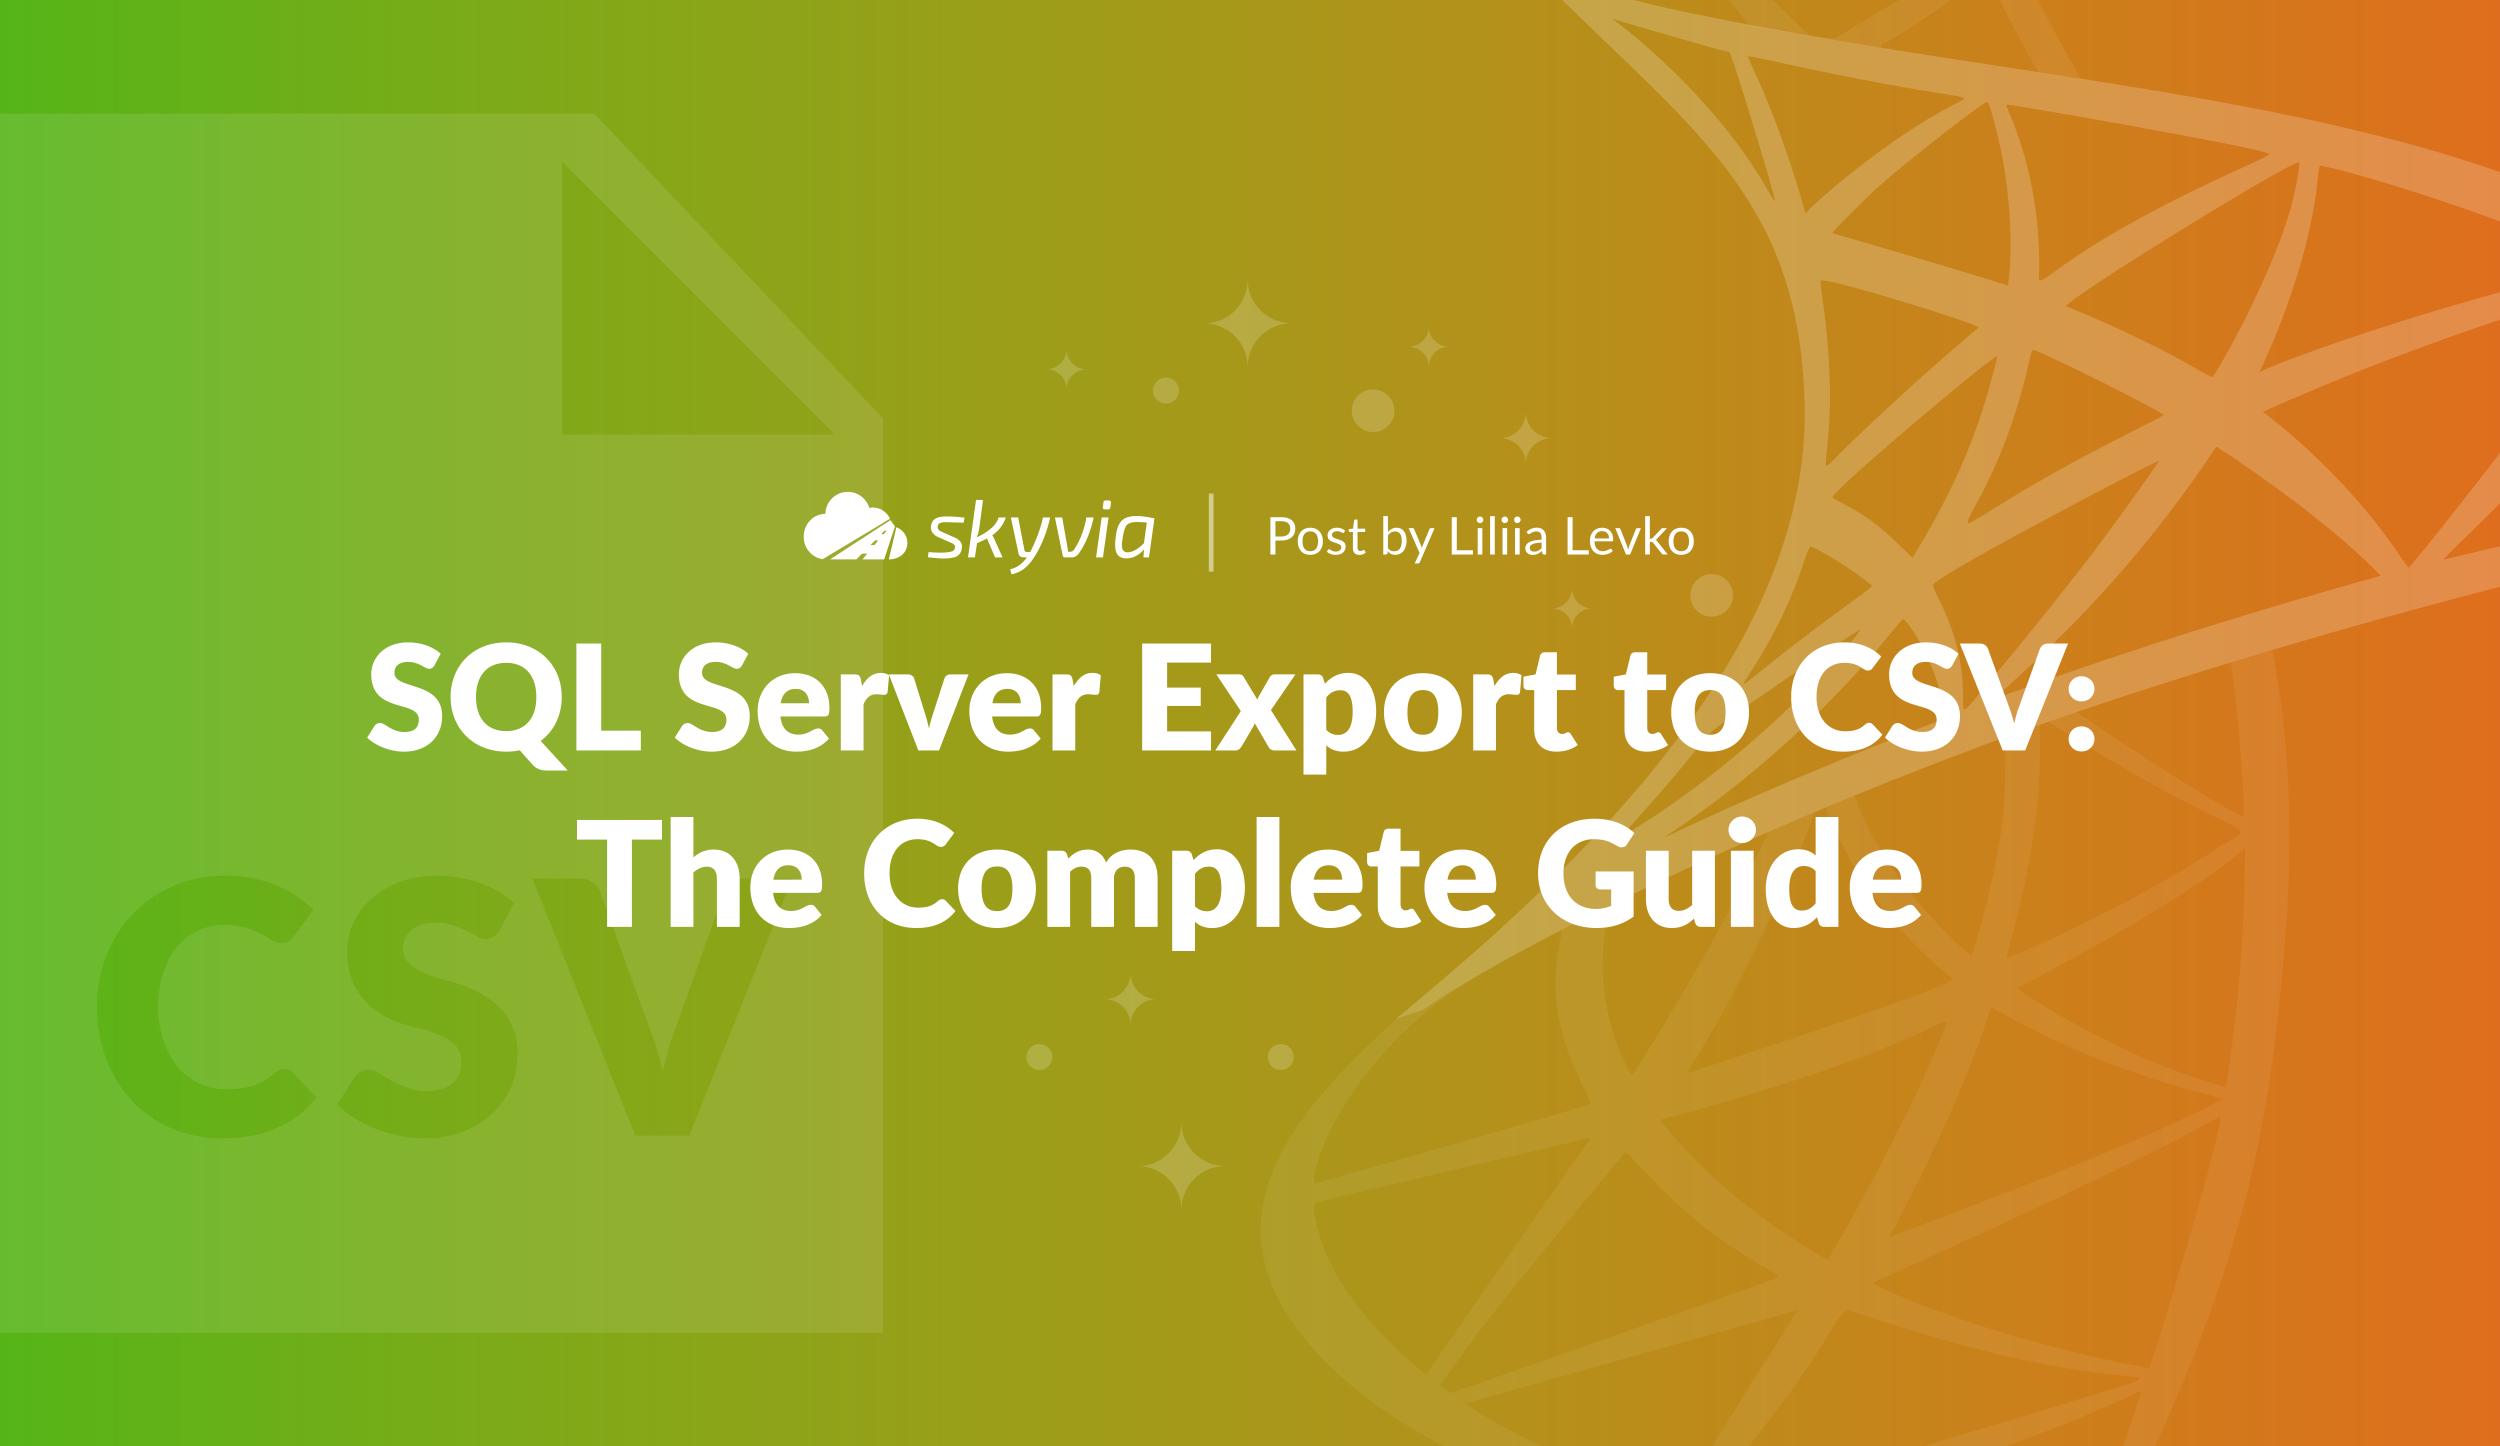
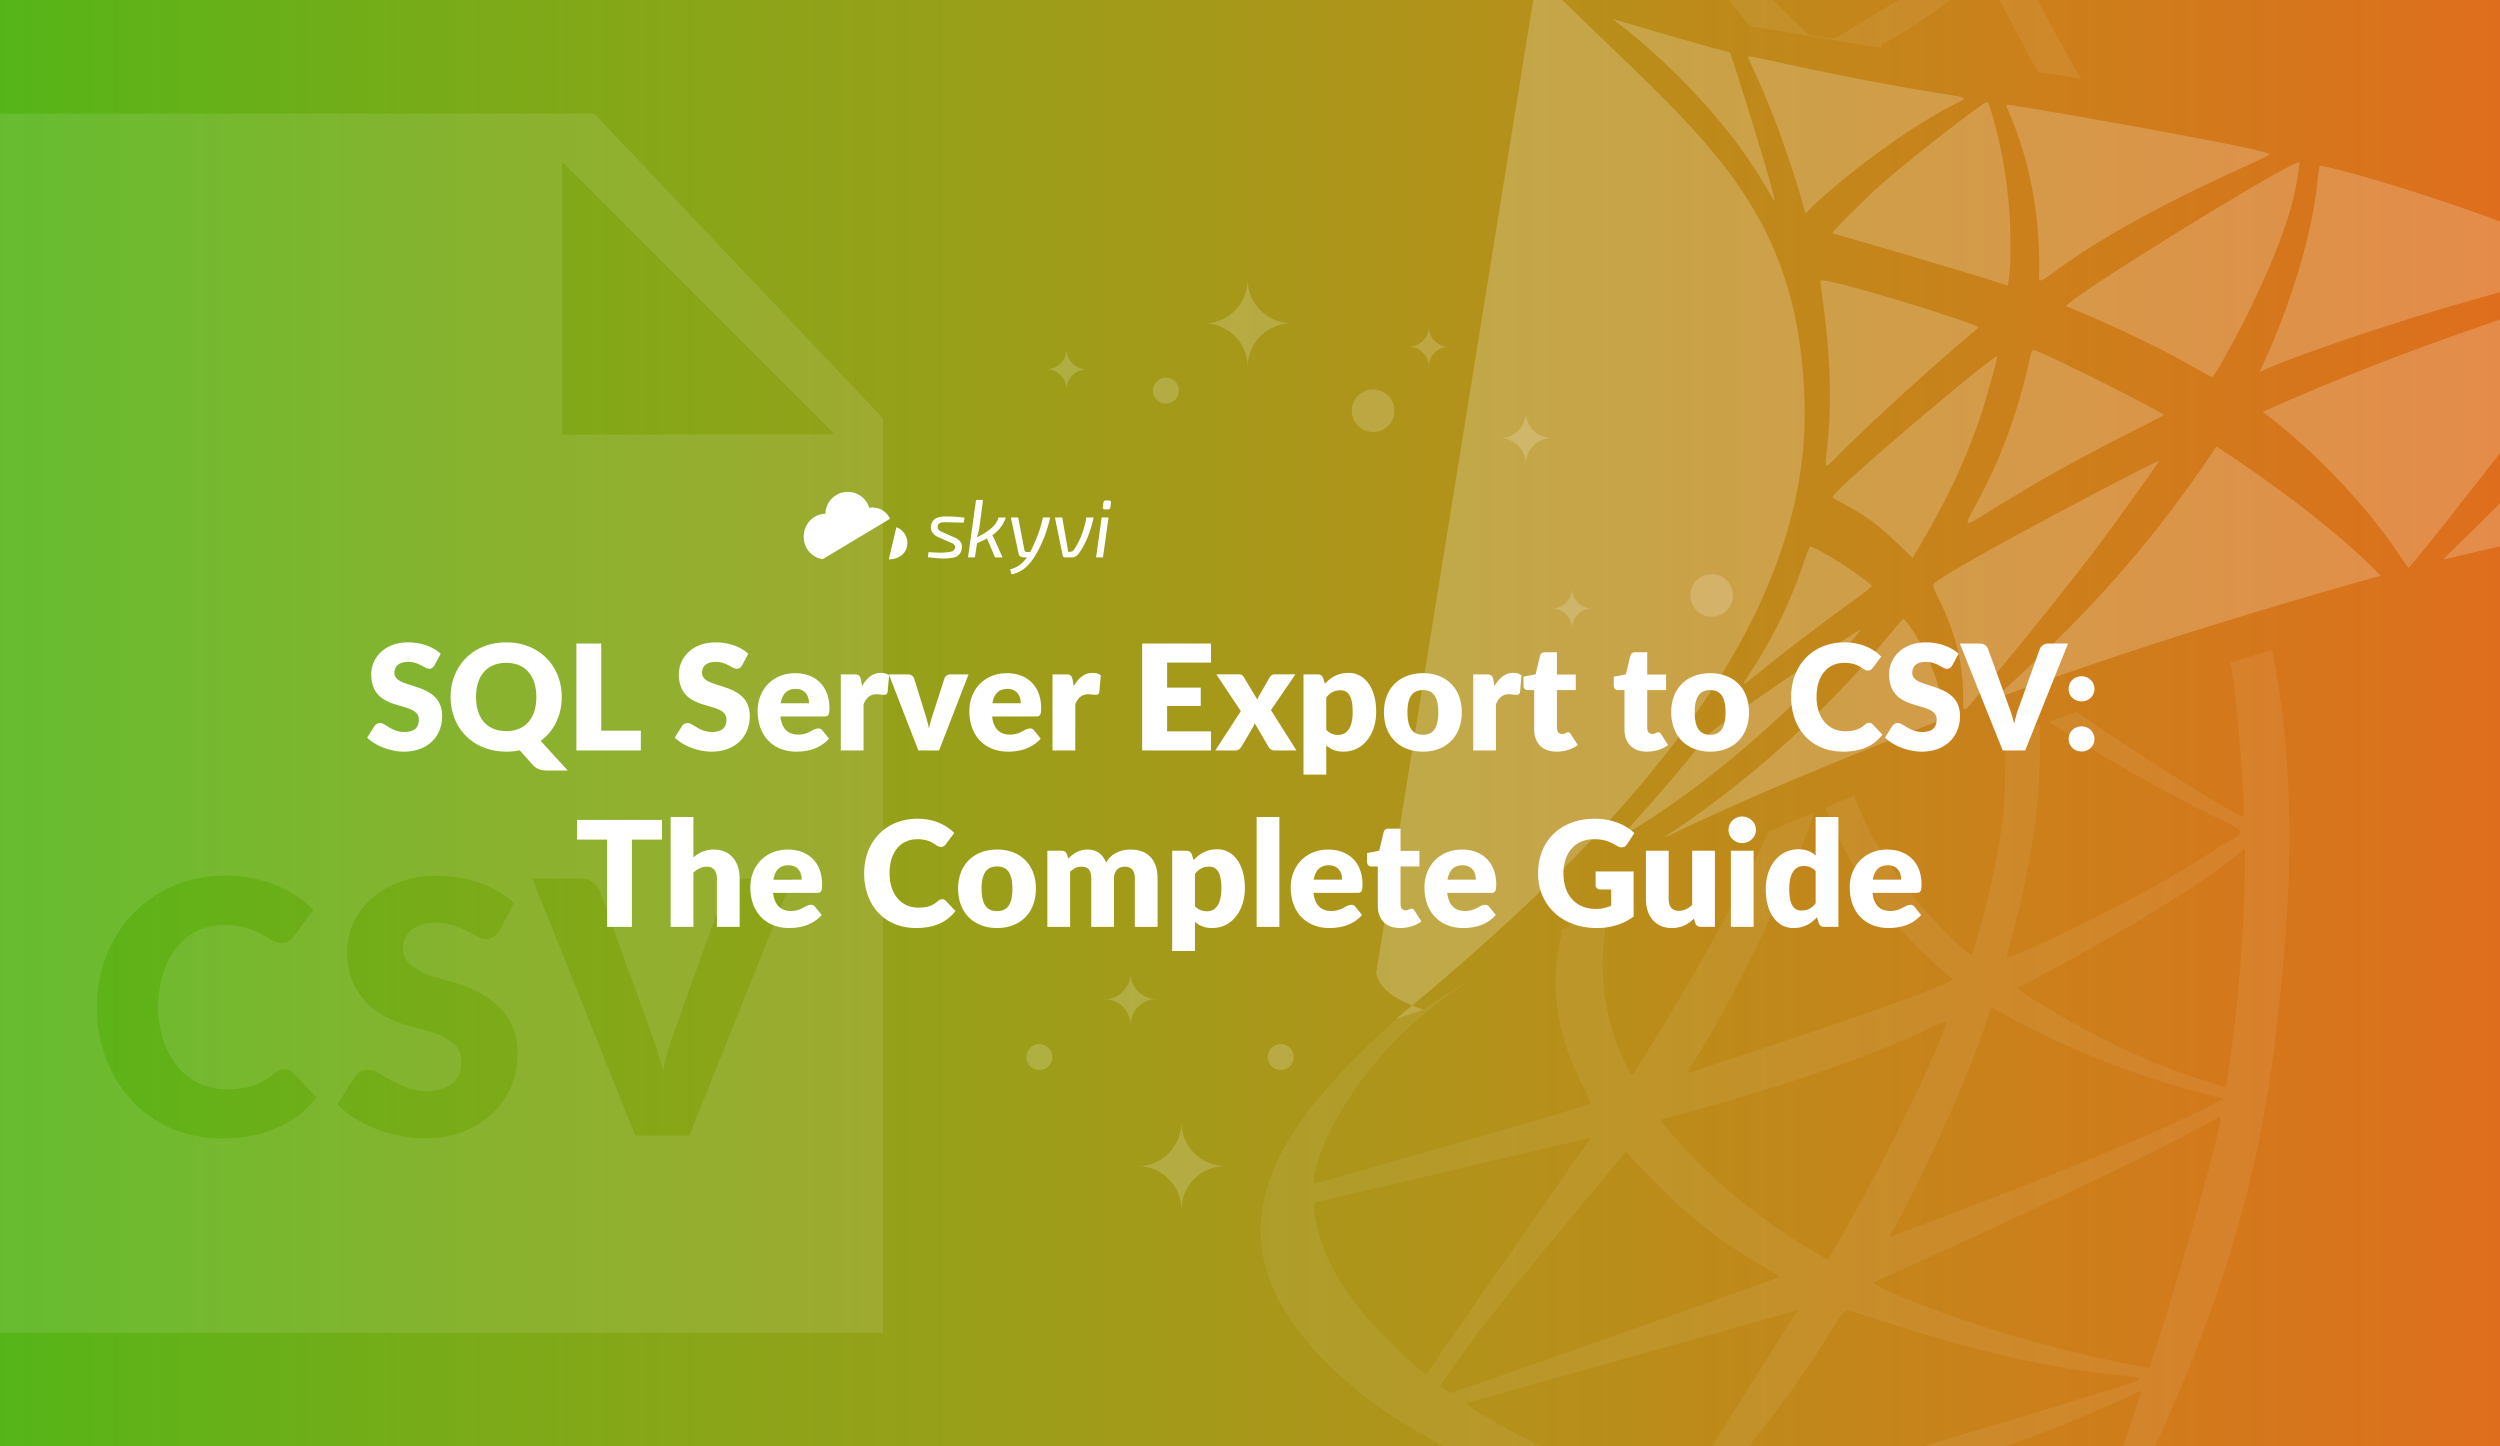
<svg xmlns="http://www.w3.org/2000/svg" width="2112" height="1222" fill="none">
  <rect width="100%" height="100%" fill="#333333" stroke="none" />
  <g clip-path="url(#sql-server-export-to-csv__a)">
    <path fill="url(#sql-server-export-to-csv__b)" d="M0 0h2112v1222H0z" />
-     <path opacity=".25" fill-rule="evenodd" clip-rule="evenodd" d="M1302.09-42.323c-10.01 15.865 8 33.135 20.6 45.222.32.31.64.615.96.917 11.6 11.316 22.83 22.088 33.66 32.475l.01.008v.001l.01.005c98.24 94.204 163.41 156.694 167.2 304.67 5.2 203.407-181.49 385.145-345.26 519.756l23.17-7.667c31.06-23.276 195.4-119.182 467.56-221.475 197.45-74.194 549.28-173.796 802-212.587-172.11-269.898-459.5-313.756-777.21-362.242-92.96-14.186-188.51-28.768-284.53-49.523-14.08-3.043-40.84-9.377-61.64-16.537-2.12-.833-4.34-1.662-6.62-2.513v-.001c-16.23-6.06-35.38-13.213-39.91-30.51Zm60.03 58.285s100.61 29.756 98.96 27.9c2.05 2.312 39.7 124.64 38.29 126.075-.22.215-2.84-3.833-5.76-8.973-48.65-85.558-131.49-145.002-131.49-145.002Zm127.3 33.847c-6.16-1.366-11.33-2.226-12.53-2.148-.7.04 3.56 9.07 4.26 10.563l.08.172c26.65 57.274 42.58 116.395 44.15 122.36-.15.324-.11.492.13.492 0 0-.04-.167-.13-.492 2.77-5.964 69.74-64.571 127.82-93.78.57-.287 1.11-.555 1.61-.805 2.74-1.354 4.46-2.203 4.4-2.918-.09-1.203-5.21-2.022-18.96-4.22-22.34-3.574-67.47-10.791-150.83-29.224Zm189.33 36.238c1.32.438 3.84 8.277 8.28 25.897 15.21 60.167 11.89 119.853 9.08 129.247-40.08-12.979-148.17-44.231-148.17-44.231 0-1.444 28.82-30.264 41.21-41.214 23.67-20.93 87.35-70.447 89.6-69.7Zm238.2 43.75c-15.72-6.592-221.24-42.314-222.16-41.455-.17.163 1.14 3.645 2.88 7.701 16.21 37.742 25.04 82.412 25.08 126.66 0 2.657-.08 4.933-.14 6.835-.15 4.259-.23 6.64.76 7.223 1.25.739 4.21-1.418 10.93-6.313 17.42-12.682 60.08-43.744 163.57-90.414 15.59-7.022 20.44-9.67 19.08-10.237Zm25.41 7.504c.74.739-2.39 19.623-5.12 30.779-14.71 60.21-65.57 149.61-68.38 150.461-.51.154-6.81-3.163-14-7.367-47.42-27.728-109.25-52.431-109.25-52.431-3.81-3.593 192.92-125.267 196.75-121.442Zm259.99 86.624c-110.95-50.222-233.69-83.839-242.29-83.839-.55 0-1.33 3.473-1.71 7.753-6.93 78.32-46.18 159.504-49.65 166.555-.52.326-.6.495-.24.495 0 0 .08-.168.24-.495 8.56-5.386 134.58-53.625 293.65-90.469Zm-664.37 13.166c3.64-3.567 133.46 36.47 133.54 39.599 0 0-51.5 42.796-108.9 98.227-4.69 4.524-8.36 8.297-11.2 11.224-4.93 5.07-7.39 7.603-8.42 7.115-1.03-.488-.64-3.992.14-10.996 2.04-18.111 6.69-59.629-3.88-132.929-.94-6.481-1.51-12.008-1.28-12.24Zm496.66 242.542c2.98 0 188.37-237.487 183.92-241.905-.44-.43-30.57 8.225-58.92 16.924-53.77 16.485-125.63 42.108-178.2 63.502-30.2 12.291-69.77 29.267-69.75 29.903 0 0 66.22 47.42 116.32 122.267 3.42 5.106 6.41 9.309 6.63 9.309Zm370.8-113.835c12.41 12.188 42.78 43.775 42.33 44.042 0 0-149.87 6.773-367.73 59.161-8.21 1.968-15.29 3.61-15.75 3.61-.46 0 8.52-9.016 19.94-20.001 70.95-68.204 103.32-111.266 141.38-188.202 4.8-9.679 10.78-21.996 10.78-21.996 8.6-.008 103.7 59.239 169.05 123.386Zm-577.36-15.215c-4.53-4.246-101.13-52.93-110.42-55.01-.73-.172-1.77 2.261-2.64 6.232-14.56 67.046-36.74 107.943-47.1 127.04-4.17 7.684-6.42 11.838-5.5 12.747 1.1 1.07 6.6-2.359 18.57-9.824 19.85-12.371 57.49-35.827 122.31-68.266 13.84-6.919 24.98-12.738 24.78-12.919Zm-140.9-49.551c.64.636-7.22 29.473-12.18 44.868-15.47 47.91-36.17 87.551-59.31 125.387-1.71-1.653-3.37-3.262-4.98-4.831-16.84-16.366-29.14-28.32-51.45-39.795-6.21-3.198-11.26-6.146-11.27-6.584-.08-5.389 136.96-121.271 139.19-119.045Zm324 185.332c-34.88-36.693-95.6-81.157-138.75-109.152-43.28 64.852-92.26 125.345-164.76 192.062l-.12.11c-19.17 17.647-22.1 20.345-21.82 20.722.05.068.2.061.38.052.07-.003.14-.006.2-.006 0 0 119.79-46.569 324.87-103.788Zm-187.44-96.956c.56.559-31.54 45.521-50.61 70.911-22.83 30.376-63.49 81.157-91.46 114.223-4.35 5.146-7.89 9.446-10.77 12.942v.001c-7.12 8.645-10.19 12.377-11.51 11.835-1.01-.411-1.01-3.289-1-8.352.02-13.681.06-43.322-19.74-83.392-5.33-10.778-6.21-13.391-5.12-14.388 15.58-14.105 189.23-104.777 190.21-103.78Zm-242.29 105.344c-22.62-18.875-50.59-33.212-52.09-33.212-.58 0-2.8 5.303-4.92 11.801-15.93 48.646-37.18 81.491-46.51 95.921-3.29 5.087-5.1 7.886-4.68 8.281.52.484 4.39-2.626 12.97-9.538 13.58-10.935 38.99-31.387 81.67-62.182 7.91-5.708 14.01-10.693 13.56-11.071Zm-164.97 207.952c-6.55 3.109-9.61 4.565-9.73 4.358-.1-.183 2.08-1.655 6.18-4.422 22.86-15.416 105.35-71.034 184.61-167.997.03-.038.08-.1.15-.182l.21-.255c1.78-2.18 8.96-10.998 9.88-11.123 3.17 0 30.26 38.24 35.51 83.786-135.92 52.661-203.48 84.752-226.81 95.835ZM1527.9 581.47c17.95-18.325 44.62-48.486 43.7-49.405-.92-.92-79.78 52.499-114.28 77.4-12.8 9.249-14.47 10.847-23.21 22.193-21.4 27.78-64.97 75.492-64.97 75.492 47.12-27.126 107.19-73.06 158.76-125.68Z" fill="#fff" fill-opacity=".8" />
+     <path opacity=".25" fill-rule="evenodd" clip-rule="evenodd" d="M1302.09-42.323c-10.01 15.865 8 33.135 20.6 45.222.32.31.64.615.96.917 11.6 11.316 22.83 22.088 33.66 32.475l.01.008v.001l.01.005c98.24 94.204 163.41 156.694 167.2 304.67 5.2 203.407-181.49 385.145-345.26 519.756l23.17-7.667v-.001c-16.23-6.06-35.38-13.213-39.91-30.51Zm60.03 58.285s100.61 29.756 98.96 27.9c2.05 2.312 39.7 124.64 38.29 126.075-.22.215-2.84-3.833-5.76-8.973-48.65-85.558-131.49-145.002-131.49-145.002Zm127.3 33.847c-6.16-1.366-11.33-2.226-12.53-2.148-.7.04 3.56 9.07 4.26 10.563l.08.172c26.65 57.274 42.58 116.395 44.15 122.36-.15.324-.11.492.13.492 0 0-.04-.167-.13-.492 2.77-5.964 69.74-64.571 127.82-93.78.57-.287 1.11-.555 1.61-.805 2.74-1.354 4.46-2.203 4.4-2.918-.09-1.203-5.21-2.022-18.96-4.22-22.34-3.574-67.47-10.791-150.83-29.224Zm189.33 36.238c1.32.438 3.84 8.277 8.28 25.897 15.21 60.167 11.89 119.853 9.08 129.247-40.08-12.979-148.17-44.231-148.17-44.231 0-1.444 28.82-30.264 41.21-41.214 23.67-20.93 87.35-70.447 89.6-69.7Zm238.2 43.75c-15.72-6.592-221.24-42.314-222.16-41.455-.17.163 1.14 3.645 2.88 7.701 16.21 37.742 25.04 82.412 25.08 126.66 0 2.657-.08 4.933-.14 6.835-.15 4.259-.23 6.64.76 7.223 1.25.739 4.21-1.418 10.93-6.313 17.42-12.682 60.08-43.744 163.57-90.414 15.59-7.022 20.44-9.67 19.08-10.237Zm25.41 7.504c.74.739-2.39 19.623-5.12 30.779-14.71 60.21-65.57 149.61-68.38 150.461-.51.154-6.81-3.163-14-7.367-47.42-27.728-109.25-52.431-109.25-52.431-3.81-3.593 192.92-125.267 196.75-121.442Zm259.99 86.624c-110.95-50.222-233.69-83.839-242.29-83.839-.55 0-1.33 3.473-1.71 7.753-6.93 78.32-46.18 159.504-49.65 166.555-.52.326-.6.495-.24.495 0 0 .08-.168.24-.495 8.56-5.386 134.58-53.625 293.65-90.469Zm-664.37 13.166c3.64-3.567 133.46 36.47 133.54 39.599 0 0-51.5 42.796-108.9 98.227-4.69 4.524-8.36 8.297-11.2 11.224-4.93 5.07-7.39 7.603-8.42 7.115-1.03-.488-.64-3.992.14-10.996 2.04-18.111 6.69-59.629-3.88-132.929-.94-6.481-1.51-12.008-1.28-12.24Zm496.66 242.542c2.98 0 188.37-237.487 183.92-241.905-.44-.43-30.57 8.225-58.92 16.924-53.77 16.485-125.63 42.108-178.2 63.502-30.2 12.291-69.77 29.267-69.75 29.903 0 0 66.22 47.42 116.32 122.267 3.42 5.106 6.41 9.309 6.63 9.309Zm370.8-113.835c12.41 12.188 42.78 43.775 42.33 44.042 0 0-149.87 6.773-367.73 59.161-8.21 1.968-15.29 3.61-15.75 3.61-.46 0 8.52-9.016 19.94-20.001 70.95-68.204 103.32-111.266 141.38-188.202 4.8-9.679 10.78-21.996 10.78-21.996 8.6-.008 103.7 59.239 169.05 123.386Zm-577.36-15.215c-4.53-4.246-101.13-52.93-110.42-55.01-.73-.172-1.77 2.261-2.64 6.232-14.56 67.046-36.74 107.943-47.1 127.04-4.17 7.684-6.42 11.838-5.5 12.747 1.1 1.07 6.6-2.359 18.57-9.824 19.85-12.371 57.49-35.827 122.31-68.266 13.84-6.919 24.98-12.738 24.78-12.919Zm-140.9-49.551c.64.636-7.22 29.473-12.18 44.868-15.47 47.91-36.17 87.551-59.31 125.387-1.71-1.653-3.37-3.262-4.98-4.831-16.84-16.366-29.14-28.32-51.45-39.795-6.21-3.198-11.26-6.146-11.27-6.584-.08-5.389 136.96-121.271 139.19-119.045Zm324 185.332c-34.88-36.693-95.6-81.157-138.75-109.152-43.28 64.852-92.26 125.345-164.76 192.062l-.12.11c-19.17 17.647-22.1 20.345-21.82 20.722.05.068.2.061.38.052.07-.003.14-.006.2-.006 0 0 119.79-46.569 324.87-103.788Zm-187.44-96.956c.56.559-31.54 45.521-50.61 70.911-22.83 30.376-63.49 81.157-91.46 114.223-4.35 5.146-7.89 9.446-10.77 12.942v.001c-7.12 8.645-10.19 12.377-11.51 11.835-1.01-.411-1.01-3.289-1-8.352.02-13.681.06-43.322-19.74-83.392-5.33-10.778-6.21-13.391-5.12-14.388 15.58-14.105 189.23-104.777 190.21-103.78Zm-242.29 105.344c-22.62-18.875-50.59-33.212-52.09-33.212-.58 0-2.8 5.303-4.92 11.801-15.93 48.646-37.18 81.491-46.51 95.921-3.29 5.087-5.1 7.886-4.68 8.281.52.484 4.39-2.626 12.97-9.538 13.58-10.935 38.99-31.387 81.67-62.182 7.91-5.708 14.01-10.693 13.56-11.071Zm-164.97 207.952c-6.55 3.109-9.61 4.565-9.73 4.358-.1-.183 2.08-1.655 6.18-4.422 22.86-15.416 105.35-71.034 184.61-167.997.03-.038.08-.1.15-.182l.21-.255c1.78-2.18 8.96-10.998 9.88-11.123 3.17 0 30.26 38.24 35.51 83.786-135.92 52.661-203.48 84.752-226.81 95.835ZM1527.9 581.47c17.95-18.325 44.62-48.486 43.7-49.405-.92-.92-79.78 52.499-114.28 77.4-12.8 9.249-14.47 10.847-23.21 22.193-21.4 27.78-64.97 75.492-64.97 75.492 47.12-27.126 107.19-73.06 158.76-125.68Z" fill="#fff" fill-opacity=".8" />
    <g opacity=".07" fill="#fff">
      <path fill-rule="evenodd" clip-rule="evenodd" d="M1302.32-41.507c32.68-60.626 325.2-162.436 333.32-161.486 2.4.283 2.85 1.289 7.16 16.864 22.65 81.724 72.93 178.78 114.94 252.568-12.32-1.922-24.69-3.828-37.11-5.73.68-.02 1.1-.115 1.17-.304.11-.282-.45-.996-.83-1.473-.05-.067-.1-.13-.14-.185-.06-.072-.1-.132-.13-.178-5.99-9.128-30.73-56.325-38.68-73.739-2.91-6.37-3.95-8.363-4.93-8.44 0 0-39.64 34.81-83.35 59.11-.86.477-1.75.877-2.52 1.228-1.37.616-2.21 3.29-2.22 3.772L1478 22l-80.02-101.359c-21.78 14.992-55.79 41.39-56.61 67.308-15.83-5.914-34.21-12.97-39.05-29.456Zm354.48-36.871c-20.07-59.832-24.72-112.616-24.72-112.616s-64.19 23.594-126.47 52.578c-25.08 11.664-81.64 41.3-80.66 42.28 0 0 186.48 26.783 230.34 39.022.64.179 1.24.352 1.8.513 2.92.843 4.75 1.371 5.55.69 1.35-1.143-.18-5.69-4.29-17.862l-.04-.135c-.47-1.39-.97-2.877-1.51-4.47Zm-249.66-8.295c67.63 23.026 190.78 44.291 251.12 49.302 2.36.196 4.43.34 6.22.464 5.02.35 7.73.538 7.88 1.255.17.84-3.16 2.404-10.41 5.799-35.37 16.585-69.43 35.808-102.38 56.785l-.01.002c-4.84 3.084-7.34 4.675-10.05 5.242-3.98.83-8.41-.537-21.32-2.633-81.71-79.33-103.58-99.834-117.58-112.958v-.001l-.01-.008v-.001c-1.2-1.126-2.34-2.198-3.46-3.248Z" />
      <path d="M1246.76 803.314c-4.43 3.761-8.89 7.537-13.37 11.328-14.75 12.484-29.69 25.128-44.26 37.954 19.07-15.815 38.39-32.256 57.63-49.282Z" />
      <path fill-rule="evenodd" clip-rule="evenodd" d="M1180.37 860.368c-85.61 76.668-154.39 159.932-90.11 254.522 141.75 208.61 664.73 226.62 673.32 220.94 1.85-1.22 14.95-26.02 30.16-57.07 102.18-208.72 124.76-327.399 137.08-489.661 6.01-78.723 4.24-161.695-11.21-239.993a5272.469 5272.469 0 0 0-35.42 10.673c4.76 18.939 13.78 129.874 10.75 129.874-7.67 0-125.13-76.385-140.44-88.174a3274.78 3274.78 0 0 0-24.31 8.368c2.48 1.234 5.81 3.351 10.28 6.189v.001l.02.013v.001c43.59 27.71 88.41 53.493 134.89 76.061 12.53 6.087 17.61 8.551 17.52 10.803-.1 2.397-8.42 6.963-13.07 9.516v.002l-.01.006c-1.35.738-2.39 1.308-2.83 1.606-69.76 47.369-177.39 95.15-181.43 95.15-.38 0 .88-5.742 2.79-12.781 25.55-94.551 25.01-146.43 24.76-170.56-.06-6.427-.11-10.885.36-13.657a2832.153 2832.153 0 0 0-29.57 10.564c.84 9.524-.14 53.126-1.66 65.92-6.91 57.718-25.08 115.942-26.73 117.833-1.71 1.977-58.61-50.214-86.28-104.716-4.37-8.616-10.88-24.147-12.59-29.661-8.26 3.379-16.39 6.741-24.39 10.083 2.52 6.595 17.56 44.605 41.86 76.745 26.14 34.554 49.43 54.397 60.8 64.083v.004c1.77 1.506 3.25 2.766 4.41 3.798 4.95 4.395-144.2 53.608-201.15 72.399l-.08.024c-12.18 4.018-20.12 6.64-21.42 7.126-2.09.774-1.45-.524 4.69-10.099 38.06-59.419 90.7-175.447 100.56-208.298.19-.639.38-1.199.59-1.695a3470.46 3470.46 0 0 0-38.81 16.622c-2.92 7.105-12.5 27.06-21.95 45.497-36.77 71.728-86.17 150.005-92.08 158.6-1.18 1.702-1.65 1.144-5.27-6.042-19.84-39.461-24.92-83.813-16.68-123.445l.1-.496c1.52-7.281 2.24-10.716 3.52-12.818a2381.768 2381.768 0 0 0-43.03 21.767c1.23 1.275.52 4.996-.64 11.085-3.49 18.353-11.07 58.213 18.05 117.41 4.71 9.566 8.39 17.543 8.2 17.715-3.09 2.571-154.85 45.556-211.39 61.572l-.08.023v.001l-.01.001-.02.006c-12.19 3.452-19.92 5.643-20.75 5.895-9.54 2.85 20.28-109.074 143.24-179.28 1.84-1.05 3.63-2.077 5.37-3.079-29.58 16.726-49.05 29.134-57.84 35.723l-22.07 7.304Zm702.56 41.244c7.87-50.721 13.66-119.294 13.66-185.031-55.72 48.228-192.65 118.168-192.64 118.16-.92.928 31.85 21.041 54.52 33.461 34.23 18.755 72.17 34.983 107.15 45.847 7.93 2.458 14.5 4.375 14.58 4.289.09-.086 1.32-7.607 2.73-16.726Zm-4.24 26.395c-113.66-25.975-196.54-77.409-196.54-77.409-26.3 85.515-85.94 194.262-85.94 194.262 0 .22 2.37-.56 5.27-1.71 1.29-.51 5.15-1.96 11.07-4.19 44.51-16.72 205.48-77.196 266.14-110.953Zm-237.66-54.424c-20.31 49.113-46.92 102.696-80.86 162.887-8.64 15.32-15.92 27.82-16.2 27.8-.27-.03-7.3-4.18-15.61-9.27-49.45-30.27-90.96-65.097-125.97-108.856l21.31-5.853c129.27-35.409 185.74-61.878 208.07-72.343 8.3-3.892 11.88-5.57 12.73-4.672.64.681-.29 2.844-1.92 6.647-.47 1.085-.99 2.304-1.55 3.66Zm171.18 281.507c1.39.24 2.75.5 3.03.57 2.05.6 66.48-212.542 60.08-212.533-81 46.406-293.46 140.463-293.46 140.463 6.23 6.1 107.27 49.22 230.35 71.5Zm-468.39-193.776s-128.3 183.606-139.1 200.266c-39.53-33.26-81.09-75.75-92.76-128.33-2.46-11.13-2.54-16.8-.19-17.51.38-.12 231.75-54.693 232.05-54.426Zm146.75 109.206c-53.21-30.76-84.5-61.62-116.91-97.791-103.53 124.621-121 145.741-157.24 197.961.03.02.09.06.18.13l.27.19c1.77 1.27 8.01 5.75 8.48 5.82 1.15.17 274.48-96.09 277.71-98.07.47-.3-5.13-4-12.49-8.24Zm296.92 90.94c12.55 1.29 19.34 1.99 19.5 3.44.19 1.7-8.85 4.44-28.56 10.41-8.72 2.64-19.53 5.91-32.54 10.01-75.27 23.66-293.94 86.71-297.37 87.44-2.23.47-10.04-1.59-10.04-2.63 0-.5 5.59-7.59 12.38-15.71 59.63-71.32 83.69-110.2 95.9-129.95 7.39-11.93 10.45-16.88 14.42-17.78l1.26.3c73.85 24.56 146.99 46.43 225.04 54.47h.01Zm-367.64 104.38c17.59-30.65 98.62-159 98.62-159s-279.34 78.42-279.36 78.43c-3.9 1.23 79.19 53.49 180.74 80.57Zm388.76-90.96c2.91-.67-51.39 149.76-56.19 149.53-17.27-.74-215.95-31.53-271.9-44.29l-5.71-1.25c7.57-1.71 14.99-3.38 22.29-5.01 111.45-25.03 193.92-43.55 311.51-98.98Z" />
    </g>
    <path opacity=".18" fill-rule="evenodd" clip-rule="evenodd" d="M1207 310c0-9.546 7.75-17 17-17-9.54 0-17-7.755-17-17 0 9.544-7.75 17-17 17 9.54 0 17 7.454 17 17Zm-305.999 19c0-9.546 7.753-17 16.999-17-9.543 0-16.999-7.755-16.999-17 0 9.544-7.755 17-17.001 17 9.545 0 17.001 7.454 17.001 17ZM1328 531c0-9.546 7.75-17 17-17-9.54 0-17-7.755-17-17 0 9.544-7.75 17-17 17 9.54 0 17 7.454 17 17Zm-38.97-183c0 12.38 10.05 22.05 22.03 22.05-12.37 0-22.03 10.061-22.03 22.054 0-12.381-10.05-22.054-22.03-22.054 11.98.388 22.03-9.67 22.03-22.05Zm-235-112c0 20.81 16.89 37.064 37.03 37.064-20.79 0-37.03 16.911-37.03 37.069 0-20.81-16.89-37.069-37.03-37.069 20.14.652 37.03-16.254 37.03-37.064Z" fill="#fff" />
    <path opacity=".18" d="M1160 329c-9.94 0-18 8.064-18 17.999 0 9.942 8.06 18 18 18s18-8.058 18-18c0-9.935-8.06-17.999-18-17.999Zm-175 11.996c6.074 0 11-4.924 11-10.998 0-6.075-4.926-10.998-11-10.998s-11 4.923-11 10.998c0 6.074 4.926 10.998 11 10.998Z" fill="#fff" />
    <path opacity=".18" fill-rule="evenodd" clip-rule="evenodd" d="M955.03 822c0 12.38 10.05 22.05 22.03 22.05-12.367 0-22.03 10.061-22.03 22.054 0-12.381-10.05-22.054-22.03-22.054 11.98.388 22.03-9.67 22.03-22.05Zm43 126c0 20.81 16.89 37.064 37.03 37.064-20.79 0-37.03 16.906-37.03 37.066 0-20.81-16.894-37.066-37.03-37.066 20.136.652 37.03-16.254 37.03-37.064Z" fill="#fff" />
    <path opacity=".18" d="M1446 485c-9.94 0-18 8.064-18 17.999 0 9.942 8.06 18 18 18s18-8.058 18-18c0-9.935-8.06-17.999-18-17.999Zm-364 418.996c6.07 0 11-4.924 11-10.998 0-6.075-4.93-10.998-11-10.998s-11 4.923-11 10.998c0 6.074 4.93 10.998 11 10.998Zm-204 0c6.074 0 11-4.924 11-10.998 0-6.075-4.926-10.998-11-10.998s-11 4.923-11 10.998c0 6.074 4.926 10.998 11 10.998Z" fill="#fff" />
    <path d="m372.288 552.284-5.208 9.734c-1.24 1.984-2.418 2.976-4.588 2.976-3.782 0-8.432-5.828-17.608-5.828-7.874 0-11.656 3.596-11.656 9.3 0 14.632 40.3 6.324 40.3 36.58 0 16.678-11.78 29.946-32.364 29.946-11.222 0-23.932-4.836-31-11.904l6.2-9.796c.992-1.426 2.666-2.48 4.588-2.48 4.898 0 9.548 7.564 20.832 7.564 7.626 0 12.028-3.224 12.028-10.478 0-16.988-40.176-4.65-40.176-38.378 0-13.64 11.16-26.846 31-26.846 11.098 0 21.204 3.658 27.652 9.61Zm84.47 73.656 22.878 24.986H462.4c-4.96 0-8.742-1.054-12.152-4.526l-11.222-12.586c-3.534.806-7.316 1.178-11.346 1.178-28.148 0-46.996-20.088-46.996-46.19 0-26.102 18.848-46.128 46.996-46.128 28.086 0 46.872 20.15 46.872 46.128 0 15.5-6.51 28.83-17.794 37.138Zm-54.622-37.138c0 18.104 9.424 28.83 25.544 28.83 15.996 0 25.42-10.726 25.42-28.83 0-17.918-9.424-28.83-25.42-28.83-16.12 0-25.544 10.912-25.544 28.83Zm105.763 28.458h33.48V634h-54.436v-90.334h20.956v73.594Zm124.256-64.976-5.208 9.734c-1.24 1.984-2.418 2.976-4.588 2.976-3.782 0-8.432-5.828-17.608-5.828-7.874 0-11.656 3.596-11.656 9.3 0 14.632 40.3 6.324 40.3 36.58 0 16.678-11.78 29.946-32.364 29.946-11.222 0-23.932-4.836-31-11.904l6.2-9.796c.992-1.426 2.666-2.48 4.588-2.48 4.898 0 9.548 7.564 20.832 7.564 7.626 0 12.028-3.224 12.028-10.478 0-16.988-40.176-4.65-40.176-38.378 0-13.64 11.16-26.846 31-26.846 11.098 0 21.204 3.658 27.652 9.61Zm64.196 53.01h-37.076c1.24 10.726 6.758 15.314 15.128 15.314 8.99 0 12.276-5.208 16.864-5.208 1.55 0 2.666.558 3.472 1.674l5.58 6.882c-7.874 9.052-18.848 11.036-27.652 11.036-17.98 0-32.612-11.78-32.612-34.534 0-17.174 12.152-31.744 31.744-31.744 16.988 0 28.892 10.85 28.892 29.45 0 5.704-.868 7.13-4.34 7.13Zm-36.828-11.16h23.932c0-6.076-2.976-12.152-11.284-12.152-7.254 0-11.346 4.278-12.648 12.152Zm67.774-19.902.992 5.394c3.968-6.944 9.052-11.16 15.748-11.16 2.914 0 5.27.682 7.068 2.046l-1.24 14.136c-.434 1.798-1.302 2.356-2.976 2.356-1.364 0-4.402-.496-6.386-.496-5.642 0-8.68 3.162-10.974 8.432V634h-19.22v-64.294h11.408c3.844 0 4.898 1.24 5.58 4.526Zm75.681-4.526h15.252L793.306 634h-17.484l-24.924-64.294h15.996c2.728 0 4.65 1.426 5.332 3.348l8.928 28.83c1.55 4.712 2.728 9.114 3.658 13.578.93-4.464 2.17-8.99 3.782-13.578l9.3-28.83c.682-1.922 2.604-3.348 5.084-3.348Zm72.229 35.588h-37.076c1.24 10.726 6.758 15.314 15.128 15.314 8.99 0 12.276-5.208 16.864-5.208 1.55 0 2.666.558 3.472 1.674l5.58 6.882c-7.874 9.052-18.848 11.036-27.652 11.036-17.98 0-32.612-11.78-32.612-34.534 0-17.174 12.152-31.744 31.744-31.744 16.988 0 28.892 10.85 28.892 29.45 0 5.704-.868 7.13-4.34 7.13Zm-36.828-11.16h23.932c0-6.076-2.976-12.152-11.284-12.152-7.254 0-11.346 4.278-12.648 12.152Zm67.773-19.902.992 5.394c3.968-6.944 9.052-11.16 15.748-11.16 2.914 0 5.27.682 7.068 2.046l-1.24 14.136c-.434 1.798-1.302 2.356-2.976 2.356-1.364 0-4.402-.496-6.386-.496-5.642 0-8.68 3.162-10.974 8.432V634h-19.22v-64.294h11.408c3.844 0 4.898 1.24 5.58 4.526Zm116.908-14.446h-37.08v21.08h28.4v15.5h-28.4v21.514h37.08V634H964.9v-90.334h58.16v16.12Zm50.62 40.114 21.57 34.1h-18.47c-2.73 0-4.34-1.55-5.33-3.348l-11.47-19.716c-.44 1.426-1 2.666-1.68 3.72l-9.42 15.996c-1.18 1.674-2.61 3.348-5.09 3.348h-17.11l21.58-33.232-20.71-31.062h18.48c2.72 0 3.72.62 4.71 2.294l11.47 19.034c.49-1.488 1.24-2.914 2.17-4.402l8.18-14.322c1.18-1.798 2.3-2.604 4.22-2.604h17.61l-20.71 30.194Zm44.14-26.97 1.42 4.712c5.02-5.394 11.16-9.176 20.03-9.176 13.39 0 23.31 12.214 23.31 32.86 0 19.282-11.22 33.666-27.53 33.666-6.69 0-10.91-2.046-14.63-5.27v24.676h-19.22v-84.692h11.9c2.42 0 3.97 1.054 4.72 3.224Zm2.6 16.306v27.28c2.91 3.162 6.32 4.34 10.04 4.34 7.07 0 12.28-5.332 12.28-19.53 0-13.578-4.09-18.166-10.17-18.166-5.64 0-8.86 2.108-12.15 6.076Zm81.74-20.522c19.47 0 32.74 12.648 32.74 32.984 0 20.522-13.27 33.294-32.74 33.294-19.59 0-32.98-12.772-32.98-33.294 0-20.336 13.39-32.984 32.98-32.984Zm0 52.018c8.87 0 12.9-6.2 12.9-18.91s-4.03-18.848-12.9-18.848c-9.11 0-13.14 6.138-13.14 18.848 0 12.71 4.03 18.91 13.14 18.91Zm59.4-46.5.99 5.394c3.97-6.944 9.06-11.16 15.75-11.16 2.92 0 5.27.682 7.07 2.046l-1.24 14.136c-.43 1.798-1.3 2.356-2.98 2.356-1.36 0-4.4-.496-6.38-.496-5.64 0-8.68 3.162-10.98 8.432V634h-19.22v-64.294h11.41c3.85 0 4.9 1.24 5.58 4.526Zm53.36 60.76c-12.15 0-18.84-7.378-18.84-18.786v-33.232h-5.46c-1.98 0-3.6-1.302-3.6-3.782v-7.502l10.23-1.984 3.79-15.686c.49-1.984 1.92-2.976 4.21-2.976h10.05v18.786h15.93v13.144h-15.93v31.93c0 2.976 1.48 5.146 4.21 5.146 2.85 0 3.47-1.426 5.09-1.426 1.17 0 1.73.496 2.48 1.674l5.82 9.114c-4.96 3.72-11.34 5.58-17.98 5.58Zm76.29 0c-12.15 0-18.84-7.378-18.84-18.786v-33.232h-5.46c-1.98 0-3.6-1.302-3.6-3.782v-7.502l10.23-1.984 3.79-15.686c.49-1.984 1.92-2.976 4.21-2.976h10.05v18.786h15.93v13.144h-15.93v31.93c0 2.976 1.48 5.146 4.21 5.146 2.85 0 3.47-1.426 5.09-1.426 1.17 0 1.73.496 2.48 1.674l5.82 9.114c-4.96 3.72-11.34 5.58-17.98 5.58Zm53.62-66.278c19.47 0 32.74 12.648 32.74 32.984 0 20.522-13.27 33.294-32.74 33.294-19.59 0-32.98-12.772-32.98-33.294 0-20.336 13.39-32.984 32.98-32.984Zm0 52.018c8.87 0 12.9-6.2 12.9-18.91s-4.03-18.848-12.9-18.848c-9.11 0-13.14 6.138-13.14 18.848 0 12.71 4.03 18.91 13.14 18.91Zm134.23-10.106c.99 0 1.99.31 2.92 1.24l8.3 8.742c-7.25 9.486-18.16 14.384-33.1 14.384-27.41 0-44.02-19.716-44.02-46.19 0-26.97 18.41-46.128 45.07-46.128 13.52 0 24.18 5.022 31 12.028l-7.07 9.486c-.93 1.178-1.98 2.294-4.21 2.294-4.53 0-6.64-6.51-19.84-6.51-13.89 0-23.5 10.478-23.5 28.83 0 18.538 10.79 28.954 23.93 28.954 7.69 0 12.21-1.302 17.11-5.704.99-.806 2.17-1.426 3.41-1.426Zm75.49-58.342-5.21 9.734c-1.24 1.984-2.42 2.976-4.59 2.976-3.78 0-8.43-5.828-17.6-5.828-7.88 0-11.66 3.596-11.66 9.3 0 14.632 40.3 6.324 40.3 36.58 0 16.678-11.78 29.946-32.36 29.946-11.23 0-23.94-4.836-31-11.904l6.2-9.796c.99-1.426 2.66-2.48 4.58-2.48 4.9 0 9.55 7.564 20.84 7.564 7.62 0 12.02-3.224 12.02-10.478 0-16.988-40.17-4.65-40.17-38.378 0-13.64 11.16-26.846 31-26.846 11.1 0 21.2 3.658 27.65 9.61Zm75.53-8.618h16.99L1710.86 634h-18.97l-36.21-90.334h16.86c3.66 0 5.77 1.86 6.95 4.526l17.48 48.36c1.68 4.216 3.23 9.3 4.65 14.756 1.18-5.456 2.61-10.54 4.28-14.756l17.36-48.36a7.323 7.323 0 0 1 6.82-4.526Zm17.49 38.254c0-5.89 4.72-10.602 10.92-10.602 6.13 0 10.91 4.712 10.91 10.602 0 6.014-4.78 10.602-10.91 10.602-6.2 0-10.92-4.588-10.92-10.602Zm0 42.346c0-5.89 4.72-10.602 10.92-10.602 6.13 0 10.91 4.712 10.91 10.602 0 6.014-4.78 10.602-10.91 10.602-6.2 0-10.92-4.588-10.92-10.602Zm-1188.326 68.4v16.616h-25.42V783h-20.956v-73.718h-25.42v-16.616h71.796Zm26.547-2.48v34.162c4.65-3.968 9.734-6.634 17.236-6.634 14.074 0 21.824 10.292 21.824 24.428V783h-19.22v-40.858c0-6.262-2.914-9.982-8.556-9.982-4.216 0-7.812 1.922-11.284 4.96V783h-19.22v-92.814h19.22Zm104.384 64.108h-37.076c1.24 10.726 6.758 15.314 15.128 15.314 8.99 0 12.276-5.208 16.864-5.208 1.55 0 2.666.558 3.472 1.674l5.58 6.882c-7.874 9.052-18.848 11.036-27.652 11.036-17.98 0-32.612-11.78-32.612-34.534 0-17.174 12.152-31.744 31.744-31.744 16.988 0 28.892 10.85 28.892 29.45 0 5.704-.868 7.13-4.34 7.13Zm-36.828-11.16h23.932c0-6.076-2.976-12.152-11.284-12.152-7.254 0-11.346 4.278-12.648 12.152Zm142.601 16.492c.992 0 1.984.31 2.914 1.24l8.308 8.742c-7.254 9.486-18.166 14.384-33.108 14.384-27.404 0-44.02-19.716-44.02-46.19 0-26.97 18.414-46.128 45.074-46.128 13.516 0 24.18 5.022 31 12.028l-7.068 9.486c-.93 1.178-1.984 2.294-4.216 2.294-4.526 0-6.634-6.51-19.84-6.51-13.888 0-23.498 10.478-23.498 28.83 0 18.538 10.788 28.954 23.932 28.954 7.688 0 12.214-1.302 17.112-5.704.992-.806 2.17-1.426 3.41-1.426Zm46.442-41.912c19.468 0 32.736 12.648 32.736 32.984 0 20.522-13.268 33.294-32.736 33.294-19.592 0-32.984-12.772-32.984-33.294 0-20.336 13.392-32.984 32.984-32.984Zm0 52.018c8.866 0 12.896-6.2 12.896-18.91s-4.03-18.848-12.896-18.848c-9.114 0-13.144 6.138-13.144 18.848 0 12.71 4.03 18.91 13.144 18.91ZM904.025 783h-19.22v-64.294h11.904c2.418 0 3.968 1.054 4.712 3.224l1.054 3.472c4.278-4.402 9.176-7.688 16.554-7.688 7.75 0 12.772 4.34 15.438 11.036 4.278-7.936 12.71-11.036 20.646-11.036 14.756 0 22.816 8.99 22.816 24.428V783h-19.22v-40.858c0-6.634-2.852-9.982-8.556-9.982-5.208 0-9.052 3.534-9.052 9.982V783h-19.22v-40.858c0-7.378-2.914-9.982-8.556-9.982-3.472 0-6.572 1.674-9.3 4.34V783Zm102.865-61.07 1.43 4.712c5.02-5.394 11.16-9.176 20.03-9.176 13.39 0 23.31 12.214 23.31 32.86 0 19.282-11.22 33.666-27.53 33.666-6.7 0-10.91-2.046-14.63-5.27v24.676h-19.222v-84.692h11.902c2.42 0 3.97 1.054 4.71 3.224Zm2.61 16.306v27.28c2.91 3.162 6.32 4.34 10.04 4.34 7.07 0 12.28-5.332 12.28-19.53 0-13.578-4.09-18.166-10.17-18.166-5.64 0-8.87 2.108-12.15 6.076Zm52.1-48.05h19.22V783h-19.22v-92.814Zm85.1 64.108h-37.08c1.24 10.726 6.76 15.314 15.13 15.314 8.99 0 12.28-5.208 16.86-5.208 1.55 0 2.67.558 3.48 1.674l5.58 6.882c-7.88 9.052-18.85 11.036-27.66 11.036-17.98 0-32.61-11.78-32.61-34.534 0-17.174 12.15-31.744 31.75-31.744 16.98 0 28.89 10.85 28.89 29.45 0 5.704-.87 7.13-4.34 7.13Zm-36.83-11.16h23.93c0-6.076-2.97-12.152-11.28-12.152-7.26 0-11.35 4.278-12.65 12.152Zm72.94 40.858c-12.15 0-18.85-7.378-18.85-18.786v-33.232h-5.45c-1.99 0-3.6-1.302-3.6-3.782v-7.502l10.23-1.984 3.78-15.686c.5-1.984 1.92-2.976 4.22-2.976h10.04v18.786h15.94v13.144h-15.94v31.93c0 2.976 1.49 5.146 4.22 5.146 2.85 0 3.47-1.426 5.08-1.426 1.18 0 1.74.496 2.48 1.674l5.83 9.114c-4.96 3.72-11.35 5.58-17.98 5.58Zm76.87-29.698h-37.08c1.24 10.726 6.76 15.314 15.13 15.314 8.99 0 12.28-5.208 16.87-5.208 1.55 0 2.66.558 3.47 1.674l5.58 6.882c-7.88 9.052-18.85 11.036-27.65 11.036-17.98 0-32.62-11.78-32.62-34.534 0-17.174 12.16-31.744 31.75-31.744 16.99 0 28.89 10.85 28.89 29.45 0 5.704-.87 7.13-4.34 7.13Zm-36.83-11.16h23.93c0-6.076-2.97-12.152-11.28-12.152-7.25 0-11.35 4.278-12.65 12.152Zm125.12 4.588V736.19h32.11v38.13c-9.23 6.758-19.77 9.672-31.18 9.672-29.82 0-49.54-19.716-49.54-46.19 0-26.97 18.6-46.128 47.74-46.128 15.13 0 26.35 5.208 33.6 12.152l-6.07 9.238c-.93 1.426-1.92 2.294-2.85 2.48-.93.186-1.55.31-1.93.31-1.17 0-2.48-.434-3.78-1.24-6.63-3.968-11.28-5.642-19.71-5.642-15.63 0-25.55 11.532-25.55 28.83 0 19.096 11.1 30.07 27.47 30.07 5.02 0 8.93-1.054 12.83-2.728v-13.702h-8.93c-2.66 0-4.21-1.55-4.21-3.72Zm81.57-29.016h19.22V783h-11.91c-2.41 0-3.96-1.054-4.71-3.224l-1.11-3.72c-4.9 4.774-10.42 7.936-18.73 7.936-14.07 0-21.82-10.354-21.82-24.49v-40.796h19.22v40.796c0 6.386 2.91 9.982 8.55 9.982 4.22 0 7.82-1.922 11.29-4.96v-45.818Zm53.91-17.608c0 6.076-5.33 11.16-11.78 11.16-6.2 0-11.4-5.084-11.4-11.16 0-6.262 5.2-11.284 11.4-11.284 6.45 0 11.78 5.022 11.78 11.284Zm-21.2 17.608h19.22V783h-19.22v-64.294Zm71.62-28.52h19.22V783h-11.9c-2.42 0-3.97-1.054-4.71-3.224l-1.49-4.898c-5.08 5.456-11.16 9.114-19.96 9.114-13.4 0-23.32-12.152-23.32-32.922 0-19.22 11.1-33.604 27.53-33.604 6.7 0 10.91 2.046 14.63 5.27v-32.55Zm0 72.974v-27.218c-2.91-3.224-6.32-4.34-10.04-4.34-7.07 0-12.28 5.332-12.28 19.468 0 13.578 4.1 18.166 10.17 18.166 5.64 0 8.81-2.108 12.15-6.076Zm85.09-8.866h-37.07c1.24 10.726 6.76 15.314 15.13 15.314 8.99 0 12.27-5.208 16.86-5.208 1.55 0 2.67.558 3.47 1.674l5.58 6.882c-7.87 9.052-18.85 11.036-27.65 11.036-17.98 0-32.61-11.78-32.61-34.534 0-17.174 12.15-31.744 31.74-31.744 16.99 0 28.89 10.85 28.89 29.45 0 5.704-.86 7.13-4.34 7.13Zm-36.82-11.16h23.93c0-6.076-2.98-12.152-11.29-12.152-7.25 0-11.34 4.278-12.64 12.152ZM713.67 415.706c-9.236 1.257-16.181 9.058-16.377 18.383-10.1 0-18.289 8.615-18.289 19.242-.186 9.454 6.63 17.594 15.965 19.068l56.923-34.139a16.081 16.081 0 0 0-17.54-9.215c-2.67-8.937-11.446-14.597-20.682-13.339Zm136.045 21.427a28.984 28.984 0 0 1-11.428 15.041 38.003 38.003 0 0 1 2.007 3.883l6.652 14.833h-6.304l-6.858-15.943a87.376 87.376 0 0 1-8.382 3.882l-1.801 12.061h-5.819l6.789-48.521h5.888l-3.117 23.429a41.196 41.196 0 0 1-2.078 8.041 47.635 47.635 0 0 0 11.845-7.348 20.693 20.693 0 0 0 6.581-9.358h6.025Zm-56.759 16.773c-3.991-1.606-7.278-5.069-6.442-9.635.967-7.312 7.943-8.096 14.132-7.971 4.75.065 9.491.413 14.2 1.04l-.762 4.229c-5.68-.184-10.113-.3-13.3-.348-2.638-.125-8.568-.496-8.52 3.467-.69 2.642 2.033 4.097 4.087 4.921l9.421 4.159c4.137 1.497 7.74 4.817 6.719 9.565-.375 3.723-2.829 6.797-6.546 7.556-7.126 1.693-14.942.69-22.132-.208l.692-4.298c6.372.535 13.255.958 19.535-.485a3.772 3.772 0 0 0 2.701-3.119c.55-2.461-1.722-3.59-3.602-4.367-3.409-1.465-6.788-3.007-10.183-4.506Zm94.202-16.773h-6.096c-2.101 10.287-6.039 19.765-10.667 29.113-1.373 0-4.627.684-4.92-1.318l-5.334-27.795h-6.165l6.513 30.637c.798 3.443 4.227 3.119 6.996 3.119-3.341 4.988-8.223 8.738-14.131 10.05l1.108 4.229c10.983-1.852 17.472-10.657 22.444-19.893a105.827 105.827 0 0 0 10.252-28.142Zm36.727 0c-2.214 10.545-6.093 21.342-12.331 30.221-1.552 2.245-3.868 3.672-6.65 3.536h-5.195a1.811 1.811 0 0 1-1.94-1.596l-6.581-32.161h6.166l5.126 29.112c2.027 0 3.662-.2 4.918-2.01 5.375-7.968 8.803-17.681 10.391-27.102h6.096Zm2.084 33.756h5.818l4.711-33.756h-5.819l-4.71 33.756Zm10.875-48.105a1.59 1.59 0 0 1 1.663 1.942l-.485 3.949a1.799 1.799 0 0 1-1.94 1.665h-2.701c-1.294 0-1.871-.648-1.732-1.942l.554-3.881a1.74 1.74 0 0 1 1.869-1.733h2.772Z" fill="#fff" />
-     <path fill-rule="evenodd" clip-rule="evenodd" d="M966.007 470.889h4.641l4.642-32.995c-7.553-1.49-20.223-4.219-27.016 1.353-3.997 3.434-5.11 9.403-5.681 14.382-1.132 7.768-1.552 18.091 8.797 18.091 5.681.002 10.691-2.54 15.032-7.624l-.415 6.793Zm.346-11.853 2.494-17.606c-4.808-.2-13.14-1.687-16.868 2.045-1.501 1.501-2.667 5.048-3.498 10.64-.585 4.292-2.486 12.477 4.087 12.476 4.018 0 8.613-2.518 13.785-7.555Z" fill="#fff" />
    <path d="M750.878 472.578c7.355 0 14.423-3.93 15.545-12.041a13.938 13.938 0 0 0-9.187-15.064l-6.358 27.105Z" fill="#fff" />
-     <path fill-rule="evenodd" clip-rule="evenodd" d="M732.654 467.659h-4.385l-4.842 4.918h-22.222l50.979-33.166 3.921 5.306-9.149 27.86h-18.3l3.998-4.918Zm2.736-7.208 3.877-3.936 2.7.001-3.202 3.935h-3.375Zm9.09-9.207h2.022l2.376-2.92h-1.521l-2.877 2.92Z" fill="#fff" />
-     <path opacity=".5" fill="#fff" d="M1021.21 416.944h4v66h-4z" />
-     <path d="M1073.24 436.918h9.3c7.99 0 11.75 3.85 11.75 9.768 0 5.852-4.14 9.966-11.75 9.966h-5.06v11.792h-4.24v-31.526Zm4.24 16.346h5.06c4.86 0 7.5-2.706 7.5-6.578 0-4.026-2.46-6.402-7.5-6.402h-5.06v12.98Zm29.49-7.458c6.51 0 10.61 4.51 10.61 11.484 0 7.018-4.1 11.462-10.61 11.462-6.58 0-10.65-4.444-10.65-11.462 0-6.974 4.07-11.484 10.65-11.484Zm0 19.888c4.4 0 6.56-3.102 6.56-8.382 0-5.302-2.16-8.426-6.56-8.426-4.46 0-6.62 3.124-6.62 8.426 0 5.28 2.16 8.382 6.62 8.382Zm29.43-17.292-.88 1.43c-.17.33-.44.484-.81.484-.86 0-2.13-1.584-5.19-1.584-2.64 0-4.29 1.43-4.29 3.234 0 4.576 11.55 2.442 11.55 9.658 0 4.092-2.99 7.172-8.43 7.172-3.1 0-5.67-1.122-7.43-2.706l.92-1.496c.24-.374.53-.594 1.03-.594 1.08 0 2.12 1.98 5.68 1.98 3.08 0 4.55-1.694 4.55-3.674 0-4.906-11.59-2.354-11.59-10.032 0-3.432 2.88-6.468 7.92-6.468 2.93 0 5.28.99 6.97 2.596Zm12.02 20.394c-3.52 0-5.48-2.024-5.48-5.72v-13.64h-2.68c-.46 0-.84-.264-.84-.858v-1.562l3.65-.462.91-6.886c.08-.44.39-.748.9-.748h1.98v7.678h6.44v2.838h-6.44v13.376c0 1.87 1.01 2.772 2.44 2.772 1.65 0 2.35-1.056 2.82-1.056.19 0 .39.132.55.374l1.14 1.87c-1.34 1.254-3.37 2.024-5.39 2.024Zm24.12-32.758v13.332c1.87-2.178 4.18-3.564 7.26-3.564 5.24 0 8.47 4.136 8.47 10.912 0 7.216-3.65 12.034-9.59 12.034-2.92 0-4.84-1.144-6.33-3.168l-.2 2.024c-.11.55-.46.836-1.01.836h-2.53v-32.406h3.93Zm0 16.258v10.78c1.43 1.936 3.15 2.64 5.2 2.64 4.2 0 6.49-2.97 6.49-8.844 0-5.456-2.05-7.942-5.72-7.942-2.56 0-4.36 1.232-5.97 3.366Zm36.25-6.138h3.11l-12.43 28.864c-.27.594-.6.968-1.41.968h-2.91l4.07-8.844-9.19-20.988h3.39c.68 0 1.05.396 1.21.814l5.96 14.036c.24.616.44 1.254.59 1.936.2-.682.42-1.342.66-1.958l5.79-14.014c.17-.462.64-.814 1.16-.814Zm21.92 18.7h13.64v3.586h-17.89v-31.526h4.25v27.94Zm22.4-25.696c0 1.496-1.32 2.772-2.83 2.772-1.5 0-2.75-1.276-2.75-2.772 0-1.54 1.25-2.816 2.75-2.816 1.51 0 2.83 1.276 2.83 2.816Zm-4.75 6.996h3.92v22.286h-3.92v-22.286Zm10.48-10.12h3.92v32.406h-3.92v-32.406Zm15.24 3.124c0 1.496-1.32 2.772-2.84 2.772-1.49 0-2.75-1.276-2.75-2.772 0-1.54 1.26-2.816 2.75-2.816 1.52 0 2.84 1.276 2.84 2.816Zm-4.75 6.996h3.92v22.286h-3.92v-22.286Zm15.32-6.996c0 1.496-1.32 2.772-2.84 2.772-1.49 0-2.75-1.276-2.75-2.772 0-1.54 1.26-2.816 2.75-2.816 1.52 0 2.84 1.276 2.84 2.816Zm-4.75 6.996h3.92v22.286h-3.92v-22.286Zm10.48 4.4-.7-1.254c2.46-2.376 5.26-3.542 8.71-3.542 5.02 0 7.77 3.41 7.77 8.426v14.256h-1.74c-.77 0-1.12-.198-1.37-.924l-.44-2.112c-2.33 2.156-4.35 3.388-7.76 3.388-3.46 0-6.27-1.892-6.27-5.918 0-3.52 3.63-6.71 13.75-6.952v-1.738c0-3.454-1.52-5.258-4.4-5.258-3.85 0-5.04 2.354-6.38 2.354-.53 0-.9-.308-1.17-.726Zm11.95 12.474v-4.62c-7.24.242-9.99 1.848-9.99 4.29 0 2.376 1.63 3.344 3.67 3.344 2.71 0 4.56-1.144 6.32-3.014Zm26.22 1.826h13.64v3.586h-17.89v-31.526h4.25v27.94Zm32.83-.968 1.1 1.43c-1.94 2.354-5.55 3.432-8.74 3.432-6.16 0-10.62-4.224-10.62-11.902 0-6.248 3.93-11.044 10.4-11.044 5.35 0 9.31 3.63 9.31 9.966 0 1.232-.22 1.54-.95 1.54h-14.89c.17 5.61 2.86 8.36 7.08 8.36 3.92 0 5.57-2.156 6.56-2.156.33 0 .57.132.75.374Zm-14.26-9.02h12.19c0-3.63-2.11-6.182-5.7-6.182-3.76 0-5.96 2.31-6.49 6.182Zm36.08-8.712h3.06l-9.09 22.286h-3.52l-9.08-22.286h3.19c.64 0 1.05.374 1.21.814l5.65 14.344c.35 1.078.6 2.09.84 3.124.24-1.034.48-2.046.86-3.124l5.72-14.344c.17-.462.61-.814 1.16-.814Zm6.65-10.12h3.94v19.074h1.01c.6 0 .93-.11 1.37-.616l7.04-7.546c.41-.506.79-.792 1.56-.792h3.54l-8.21 8.734c-.39.506-.81.88-1.27 1.166.53.352.94.792 1.32 1.386l8.71 11h-3.5c-.68 0-1.14-.176-1.49-.77l-7.33-9.13c-.44-.616-.75-.748-1.63-.748h-1.12v10.648h-3.94v-32.406Zm30.49 9.768c6.52 0 10.61 4.51 10.61 11.484 0 7.018-4.09 11.462-10.61 11.462-6.57 0-10.64-4.444-10.64-11.462 0-6.974 4.07-11.484 10.64-11.484Zm0 19.888c4.4 0 6.56-3.102 6.56-8.382 0-5.302-2.16-8.426-6.56-8.426-4.46 0-6.62 3.124-6.62 8.426 0 5.28 2.16 8.382 6.62 8.382Z" fill="#fff" />
    <path fill-rule="evenodd" clip-rule="evenodd" d="M746 353.5 502.036 96H-13v1030h759V353.5Zm-40.662 13.554H474.927V136.659l230.411 230.395ZM232.157 906.569c-11.765 10.588-25.626 13.715-41.149 13.715-38.006 0-57.548-35.297-57.548-69.62 0-34.608 17.968-69.322 56.505-69.322 14.179 0 25.815 4.044 37.57 11.554 7.162 4.575 14.419 6.039 20.276-1.416l16.997-22.809c-19.372-19.843-47.227-28.922-74.545-28.922-62.977 0-108.388 48.706-108.388 110.915 0 61.794 42.479 111.064 105.853 111.064 30.527 0 60.512-9.625 79.614-34.586l-19.978-21.021c-4.458-4.458-10.705-3.304-15.207.448Zm189.682-120.307 12.523-23.405c-17.668-16.308-42.916-23.108-66.493-23.108-37.226 0-74.545 24.203-74.545 64.552 0 32.371 18.747 51.748 48.305 61.196 16.573 5.298 48.305 8.694 48.305 31.083 0 17.383-12.674 25.195-28.924 25.195-15.646 0-28.21-7.342-41.074-15.355-6.754-4.208-15.256-3.664-20.052 3.13l-14.909 23.555c18.791 18.789 48.338 28.623 74.545 28.623 42.259 0 77.824-27.94 77.824-72.005 0-31.311-21.014-48.396-48.454-58.066-14.17-4.994-48.454-9.501-48.454-29.891 0-16.026 13.774-22.362 28.029-22.362 13.043 0 23.837 5.765 34.961 11.852 7.343 4.017 14.084 1.932 18.413-4.994Zm160.48 173.082 87.068-217.208h-40.851c-7.07 0-13.772 4.194-16.4 10.883l-41.745 116.282c-4.498 11.47-7.732 23.439-10.287 35.48-3.092-12.004-6.653-23.933-11.182-35.48l-42.043-116.282c-3.035-6.937-9.152-10.883-16.698-10.883h-40.552l87.068 217.208h45.622Z" fill="#fff" fill-opacity=".1" />
  </g>
  <defs>
    <linearGradient id="sql-server-export-to-csv__b" x1="0" y1="611" x2="2112" y2="611" gradientUnits="userSpaceOnUse">
      <stop stop-color="#55B518" />
      <stop offset=".2" stop-color="#7DAA18" />
      <stop offset=".4" stop-color="#9B9E19" />
      <stop offset=".6" stop-color="#B4911A" />
      <stop offset=".8" stop-color="#CA811B" />
      <stop offset="1" stop-color="#DE6E1D" />
    </linearGradient>
    <clipPath id="sql-server-export-to-csv__a">
      <path fill="#fff" d="M0 0h2112v1222H0z" />
    </clipPath>
  </defs>
</svg>